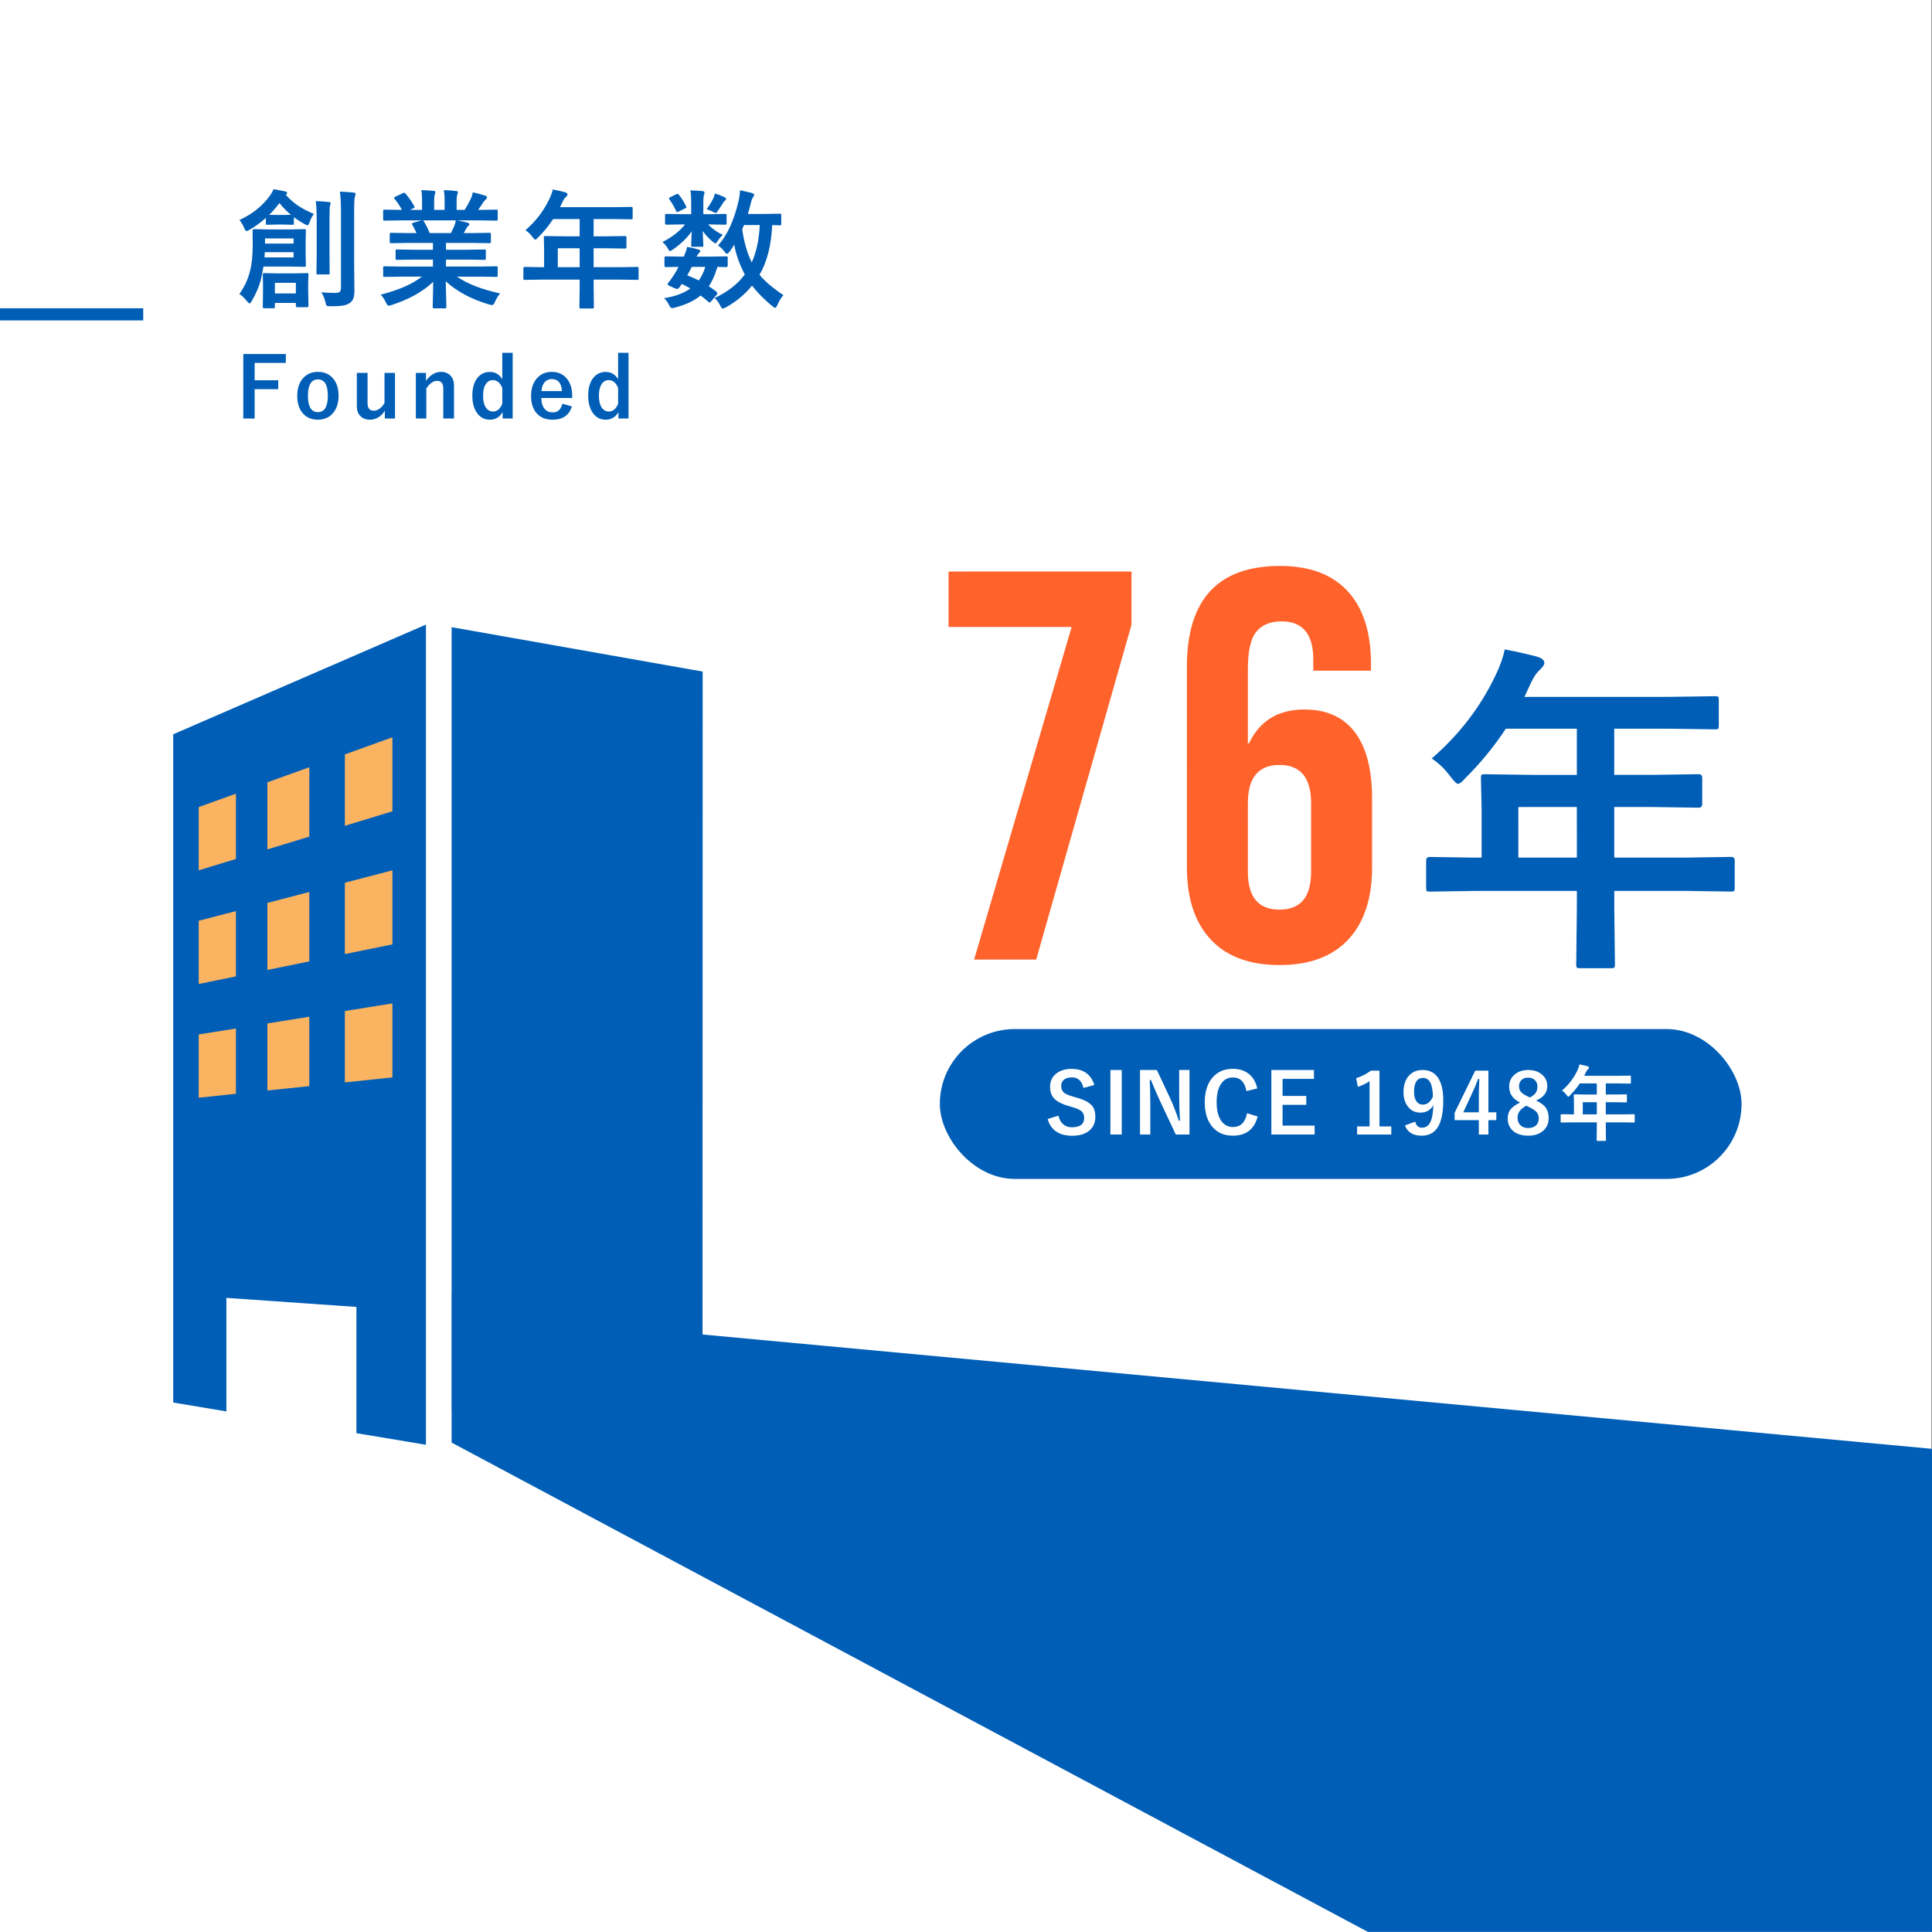
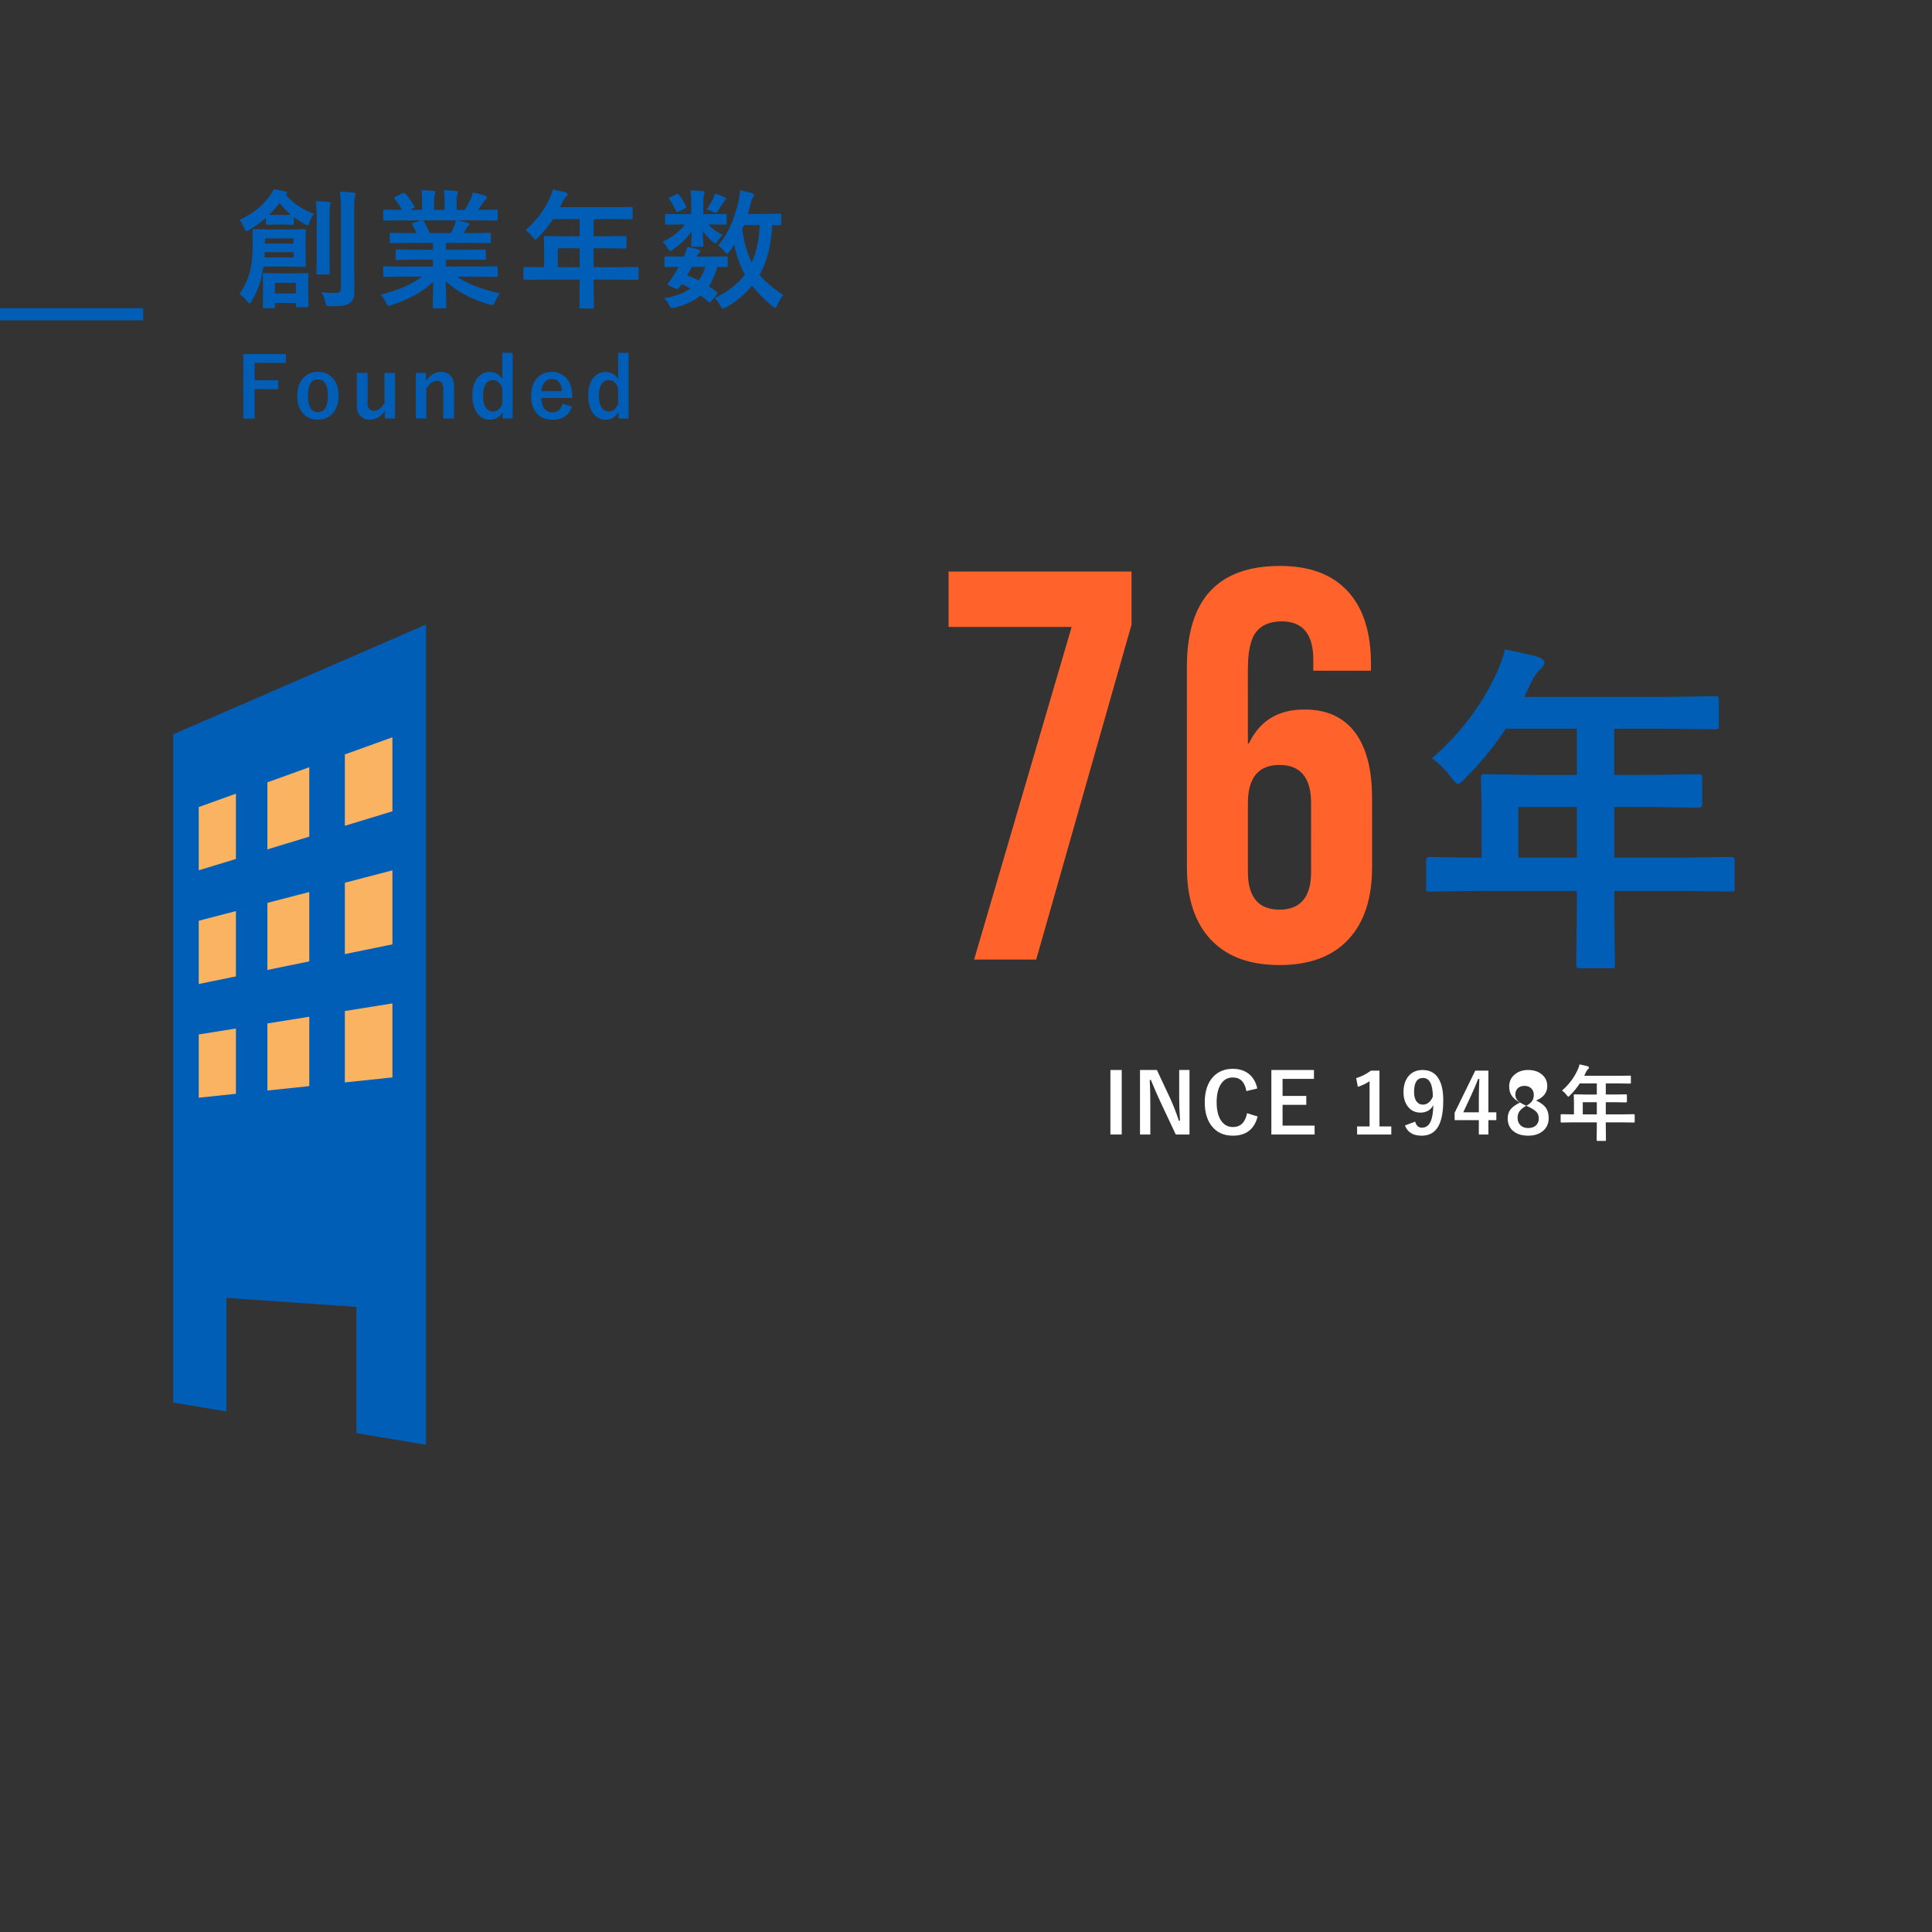
<svg xmlns="http://www.w3.org/2000/svg" id="_レイヤー_2" width="418" height="418" viewBox="0 0 418 418">
  <rect x="0" y="0" width="418" height="418" fill="#333333" stroke="none" />
  <defs>
    <style>.cls-1{fill:#ff632b;}.cls-1,.cls-2,.cls-3,.cls-4{stroke-width:0px;}.cls-5{fill:none;stroke:#005eb6;stroke-miterlimit:10;stroke-width:2.624px;}.cls-2{fill:#005eb6;}.cls-3{fill:#f9b361;}.cls-4{fill:#fff;}</style>
  </defs>
  <g id="_レイヤー_2-2">
-     <rect class="cls-4" width="417.913" height="418" />
-     <rect class="cls-2" x="203.34" y="222.642" width="173.456" height="32.425" rx="16.212" ry="16.212" />
-     <path class="cls-4" d="M236.769,234.741l-2.354.641c-.363-1.523-1.192-2.284-2.486-2.284-.785,0-1.385.184-1.801.553-.351.316-.527.738-.527,1.265,0,.656.202,1.154.606,1.493.369.305,1.022.586,1.959.843l.738.22c1.634.445,2.752,1.028,3.356,1.748.486.586.729,1.376.729,2.372,0,1.353-.48,2.395-1.441,3.127-.878.673-2.079,1.01-3.602,1.01-1.47,0-2.662-.34-3.575-1.019-.826-.615-1.391-1.482-1.695-2.6l2.319-.738c.193.861.571,1.511,1.133,1.95.486.381,1.075.571,1.766.571,1.78,0,2.67-.665,2.67-1.994,0-.668-.196-1.165-.589-1.493-.381-.322-1.092-.63-2.135-.922l-.72-.211c-1.552-.463-2.618-1.051-3.198-1.766-.486-.597-.729-1.408-.729-2.433,0-1.177.457-2.12,1.37-2.828.837-.656,1.936-.984,3.294-.984,2.536,0,4.173,1.159,4.911,3.478Z" />
    <path class="cls-4" d="M242.694,231.499v13.958h-2.451v-13.958h2.451Z" />
    <path class="cls-4" d="M257.354,231.499v13.958h-2.969l-3.382-7.194c-.72-1.552-1.388-3.089-2.003-4.612h-.246c.082,1.546.123,3.227.123,5.042v6.764h-2.231v-13.958h3.654l2.899,6.184c.714,1.581,1.332,3.177,1.854,4.787h.246c-.117-1.897-.176-3.601-.176-5.112v-5.859h2.231Z" />
    <path class="cls-4" d="M272.02,235.496l-2.354.571c-.346-1.968-1.324-2.951-2.934-2.951-1.142,0-2.023.509-2.644,1.528-.574.937-.861,2.214-.861,3.83,0,1.839.372,3.235,1.116,4.19.615.785,1.411,1.177,2.389,1.177,1.663,0,2.688-.996,3.075-2.987l2.293.703c-.714,2.77-2.509,4.155-5.385,4.155-1.968,0-3.499-.712-4.594-2.135-.978-1.271-1.467-2.963-1.467-5.077,0-2.43.632-4.298,1.897-5.604,1.072-1.101,2.46-1.651,4.164-1.651,1.511,0,2.741.427,3.689,1.282.808.732,1.347,1.722,1.616,2.969Z" />
    <path class="cls-4" d="M284.282,231.499v1.924h-6.79v3.689h5.13v1.924h-5.13v4.497h6.931v1.924h-9.355v-13.958h9.215Z" />
    <path class="cls-4" d="M298.459,231.64v12.069h2.556v1.748h-7.397v-1.748h2.697v-9.785c-.738.504-1.584.911-2.539,1.221l-.36-1.889c1.095-.316,2.161-.855,3.198-1.616h1.845Z" />
    <path class="cls-4" d="M306.177,242.673c.24.873.72,1.309,1.441,1.309.843,0,1.467-.419,1.871-1.256.375-.791.583-2.003.624-3.637-.58,1.089-1.514,1.634-2.802,1.634-1.142,0-2.056-.451-2.741-1.353-.609-.802-.914-1.827-.914-3.074,0-1.581.425-2.805,1.274-3.672.732-.75,1.687-1.124,2.864-1.124,1.511,0,2.644.594,3.4,1.783.709,1.107,1.063,2.705,1.063,4.796,0,2.834-.466,4.872-1.397,6.114-.761,1.013-1.856,1.52-3.285,1.52-1.851,0-3.054-.738-3.61-2.214l2.214-.826ZM310.007,237.27c-.018-2.7-.726-4.049-2.126-4.049-1.294,0-1.941,1.007-1.941,3.022,0,.919.193,1.625.58,2.117.334.422.77.632,1.309.632.949,0,1.675-.574,2.179-1.722Z" />
    <path class="cls-4" d="M322.027,231.64v9.012h1.713v1.695h-1.713v3.11h-2.073v-3.11h-5.236v-1.59l4.463-9.118h2.846ZM319.954,240.652v-3.022c0-.96.035-2.363.105-4.208h-.246c-.41,1.078-.919,2.275-1.528,3.593l-1.695,3.637h3.364Z" />
-     <path class="cls-4" d="M332.346,238.096c1.048.498,1.777,1.066,2.187,1.704.357.556.536,1.256.536,2.099,0,1.224-.457,2.187-1.37,2.89-.791.615-1.81.922-3.057.922-1.458,0-2.588-.378-3.391-1.133-.703-.662-1.054-1.531-1.054-2.609,0-.826.243-1.517.729-2.073.41-.468,1.054-.919,1.933-1.353-.884-.457-1.511-.998-1.88-1.625-.305-.521-.457-1.148-.457-1.88,0-1.078.425-1.956,1.274-2.635.755-.603,1.698-.905,2.829-.905,1.3,0,2.34.366,3.118,1.098.679.632,1.019,1.423,1.019,2.372,0,1.423-.805,2.465-2.416,3.127ZM330.228,239.229c-.697.386-1.192.791-1.485,1.212-.269.392-.404.855-.404,1.388,0,.714.231,1.277.694,1.687.41.363.94.545,1.59.545.761,0,1.347-.211,1.757-.632.363-.369.545-.855.545-1.458,0-.574-.179-1.051-.536-1.432-.322-.334-.87-.685-1.643-1.054l-.518-.255ZM331.019,237.446c.627-.328,1.063-.697,1.309-1.107.205-.346.307-.773.307-1.282,0-.615-.217-1.101-.65-1.458-.363-.299-.817-.448-1.362-.448-.632,0-1.13.187-1.493.562-.322.334-.483.77-.483,1.309,0,.509.155.931.466,1.265.281.31.75.621,1.406.931l.501.228Z" />
+     <path class="cls-4" d="M332.346,238.096c1.048.498,1.777,1.066,2.187,1.704.357.556.536,1.256.536,2.099,0,1.224-.457,2.187-1.37,2.89-.791.615-1.81.922-3.057.922-1.458,0-2.588-.378-3.391-1.133-.703-.662-1.054-1.531-1.054-2.609,0-.826.243-1.517.729-2.073.41-.468,1.054-.919,1.933-1.353-.884-.457-1.511-.998-1.88-1.625-.305-.521-.457-1.148-.457-1.88,0-1.078.425-1.956,1.274-2.635.755-.603,1.698-.905,2.829-.905,1.3,0,2.34.366,3.118,1.098.679.632,1.019,1.423,1.019,2.372,0,1.423-.805,2.465-2.416,3.127ZM330.228,239.229c-.697.386-1.192.791-1.485,1.212-.269.392-.404.855-.404,1.388,0,.714.231,1.277.694,1.687.41.363.94.545,1.59.545.761,0,1.347-.211,1.757-.632.363-.369.545-.855.545-1.458,0-.574-.179-1.051-.536-1.432-.322-.334-.87-.685-1.643-1.054l-.518-.255Zc.627-.328,1.063-.697,1.309-1.107.205-.346.307-.773.307-1.282,0-.615-.217-1.101-.65-1.458-.363-.299-.817-.448-1.362-.448-.632,0-1.13.187-1.493.562-.322.334-.483.77-.483,1.309,0,.509.155.931.466,1.265.281.31.75.621,1.406.931l.501.228Z" />
    <path class="cls-4" d="M340.105,242.831l-2.249.035c-.1,0-.158-.012-.176-.035s-.026-.076-.026-.158v-1.432c0-.117.067-.176.202-.176l2.249.035h.43v-2.521l-.035-1.616c0-.094.012-.149.035-.167s.082-.026.176-.026l2.468.035h2.302v-2.398h-3.689c-.603.919-1.306,1.777-2.108,2.574-.17.193-.296.29-.378.29-.064,0-.184-.114-.36-.343-.299-.41-.632-.735-1.001-.975,1.441-1.247,2.55-2.697,3.329-4.348.228-.474.384-.914.466-1.318.761.152,1.338.284,1.731.395.217.076.325.179.325.307,0,.088-.073.202-.22.343-.164.141-.316.357-.457.65l-.36.773h7.432l2.468-.035c.094,0,.149.012.167.035s.026.076.026.158v1.335c0,.094-.012.149-.035.167s-.076.026-.158.026l-2.468-.035h-2.767v2.398h1.924l2.46-.035c.123,0,.184.064.184.193v1.353c0,.129-.061.193-.184.193l-2.46-.035h-1.924v2.626h3.812l2.249-.035c.129,0,.193.059.193.176v1.432c0,.088-.01.142-.031.163s-.075.031-.163.031l-2.249-.035h-3.812v.878l.035,2.934c0,.094-.015.152-.044.176-.018.018-.07.026-.158.026h-1.599c-.105,0-.167-.015-.184-.044-.018-.018-.026-.07-.026-.158l.035-2.934v-.878h-5.376ZM342.442,241.1h3.039v-2.626h-3.039v2.626Z" />
    <path class="cls-1" d="M231.855,135.645l-26.626.004v-11.993s39.578-.006,39.578-.006v11.513s-20.617,72.442-20.617,72.442l-13.433.002,21.098-71.962Z" />
    <path class="cls-1" d="M261.957,203.281c-3.439-3.676-5.159-8.874-5.16-15.59l-.006-43.415c-.002-14.551,6.713-21.829,20.146-21.831,6.396,0,11.274,1.818,14.633,5.454,3.359,3.639,5.039,8.856,5.04,15.651v1.559l-12.473.002v-2.399c0-5.517-2.281-8.276-6.838-8.275-2.479,0-4.318.761-5.517,2.279-1.199,1.52-1.798,4.198-1.798,8.036l.002,16.071h.24c2.318-4.877,6.315-7.317,11.993-7.318,4.798,0,8.435,1.639,10.915,4.916,2.478,3.279,3.719,8.035,3.72,14.272l.002,14.991c0,6.716-1.718,11.915-5.155,15.592-3.439,3.679-8.395,5.518-14.872,5.519s-11.435-1.837-14.873-5.515ZM283.664,188.647l-.002-14.871c0-5.517-2.28-8.276-6.838-8.275-4.558,0-6.836,2.76-6.835,8.277l.002,14.871c0,5.438,2.28,8.155,6.837,8.155,4.558,0,6.836-2.718,6.836-8.156Z" />
    <path class="cls-2" d="M318.767,192.762l-9.37.148c-.415,0-.659-.049-.732-.146-.073-.097-.11-.317-.11-.659v-5.966c0-.488.279-.732.841-.732l9.37.145h1.793s-.001-10.505-.001-10.505l-.148-6.734c0-.39.049-.622.146-.695.097-.073.342-.11.732-.11l10.285.145h9.59s-.001-9.993-.001-9.993l-15.373.002c-2.513,3.831-5.441,7.406-8.783,10.725-.708.806-1.232,1.208-1.573,1.208-.269,0-.769-.476-1.501-1.427-1.244-1.707-2.636-3.061-4.173-4.062,6.002-5.198,10.625-11.238,13.87-18.12.951-1.976,1.597-3.806,1.939-5.49,3.172.634,5.576,1.183,7.211,1.646.903.317,1.355.744,1.355,1.281,0,.366-.306.842-.915,1.427-.683.586-1.317,1.489-1.903,2.709l-1.5,3.221,30.965-.005,10.285-.148c.39,0,.622.049.695.146.073.098.11.317.11.659v5.563c0,.39-.048.622-.145.695-.098.073-.317.11-.659.11l-10.285-.145-11.53.002v9.992s8.017-.001,8.017-.001l10.249-.148c.512,0,.769.269.769.805v5.636c0,.537-.255.805-.768.805l-10.249-.145h-8.016s.002,10.945.002,10.945l15.885-.002,9.37-.148c.536,0,.805.244.805.732v5.966c0,.366-.042.592-.127.677-.085.086-.311.128-.677.128l-9.37-.145-15.885.002v3.66s.149,12.224.149,12.224c0,.39-.061.635-.183.732-.073.073-.293.11-.659.11h-6.662c-.439,0-.695-.06-.769-.182-.073-.073-.11-.293-.11-.659l.144-12.224v-3.66s-22.401.003-22.401.003ZM328.502,185.55l12.664-.002-.002-10.943-12.664.002.002,10.943Z" />
    <polygon class="cls-2" points="37.475 303.447 48.981 305.37 48.981 280.803 77.114 282.763 77.114 310.073 92.156 312.587 92.156 135.135 37.475 158.867 37.475 303.447" />
    <polygon class="cls-3" points="74.611 163.223 84.902 159.515 84.902 175.529 74.611 178.664 74.611 163.223" />
    <polygon class="cls-3" points="74.611 190.982 84.902 188.304 84.902 204.317 74.611 206.423 74.611 190.982" />
    <polygon class="cls-3" points="74.611 218.742 84.902 217.092 84.902 233.106 74.611 234.183 74.611 218.742" />
    <polygon class="cls-3" points="57.849 169.261 66.915 165.996 66.915 181.009 57.849 183.771 57.849 169.261" />
    <polygon class="cls-3" points="57.849 195.345 66.915 192.986 66.915 207.999 57.849 209.854 57.849 195.345" />
    <polygon class="cls-3" points="57.849 221.429 66.915 219.976 66.915 234.989 57.849 235.938 57.849 221.429" />
    <polygon class="cls-3" points="42.995 174.613 51.042 171.714 51.042 185.844 42.995 188.296 42.995 174.613" />
    <polygon class="cls-3" points="42.995 199.211 51.042 197.117 51.042 211.247 42.995 212.894 42.995 199.211" />
    <polygon class="cls-3" points="42.995 223.81 51.042 222.52 51.042 236.65 42.995 237.493 42.995 223.81" />
-     <polygon class="cls-2" points="418 313.463 151.996 288.727 152.027 145.299 97.71 135.693 97.71 279.573 97.689 279.573 97.689 305.021 97.71 305.021 97.71 312.111 295.943 417.974 418 417.974 418 313.463" />
    <path class="cls-2" d="M51.793,63.6c1.084-1.522,1.84-3.134,2.268-4.837.41-1.522.615-3.43.615-5.725l-.027-3.156c0-.201.091-.301.273-.301l3.225.055h4.537l3.184-.055c.145,0,.237.018.273.055.027.036.041.118.041.246l-.055,2.282v3.02l.055,2.241c0,.145-.023.232-.068.26-.027.027-.109.041-.246.041l-3.184-.055h-5.685c-.191,1.211-.396,2.227-.615,3.047-.365,1.375-1.007,2.851-1.927,4.427-.201.337-.36.506-.478.506-.091,0-.278-.169-.56-.506-.529-.665-1.071-1.18-1.626-1.544ZM59.172,40.945c.865.127,1.726.287,2.583.478.246.055.369.173.369.355,0,.137-.101.26-.301.369.938,1.047,1.931,1.899,2.979,2.555.765.492,1.799,1.02,3.102,1.585-.383.519-.693,1.116-.929,1.79-.155.446-.292.67-.41.67-.109,0-.319-.082-.629-.246-.829-.447-1.612-.952-2.35-1.517v1.339c0,.155-.019.246-.055.273-.037.027-.119.041-.246.041l-1.899-.055h-1.626l-1.899.055c-.164,0-.265-.019-.301-.055-.027-.037-.041-.123-.041-.26v-1.175c-1.23,1.084-2.414,1.945-3.553,2.583-.346.182-.56.273-.642.273-.119,0-.278-.214-.478-.642-.273-.665-.62-1.253-1.039-1.763,2.788-1.284,4.969-3.02,6.545-5.206.383-.519.656-1.002.82-1.448ZM66.742,66.182c0,.191-.109.287-.328.287h-2.091c-.21,0-.314-.096-.314-.287v-.642h-4.537v.834c0,.155-.019.246-.055.273-.037.027-.119.041-.246.041h-2.022c-.137,0-.224-.019-.26-.055-.019-.037-.027-.123-.027-.26l.041-3.307v-1.599l-.041-2.063c0-.155.018-.246.055-.273.036-.027.118-.041.246-.041l2.924.055h3.389l2.952-.055c.145,0,.237.018.273.055.027.036.041.123.041.26l-.068,1.735v1.763l.068,3.279ZM63.517,55.688v-1.12h-6.217l-.082,1.12h6.299ZM63.517,51.589h-6.176v1.107h6.176v-1.107ZM58.243,46.478c.191.018.697.027,1.517.027h1.626c.875,0,1.394-.009,1.558-.027-.856-.702-1.686-1.549-2.487-2.542-.747.993-1.485,1.84-2.214,2.542ZM64.009,61.195h-4.537v2.296h4.537v-2.296ZM71.539,44.019c0,.018-.055.223-.164.615-.055.264-.082,1.261-.082,2.992v7.72l.027,3.703c0,.145-.016.237-.048.273-.032.036-.112.055-.239.055h-2.296c-.137,0-.219-.019-.246-.055-.019-.046-.027-.137-.027-.273l.055-3.703v-7.693c0-1.886-.068-3.266-.205-4.14,1.002.027,1.954.091,2.856.191.246.027.369.132.369.314ZM69.503,63.244c.938.091,1.945.137,3.02.137.492,0,.824-.087.998-.26.164-.164.246-.451.246-.861v-16.793c0-1.667-.078-3.002-.232-4.004,1.102.036,2.095.104,2.979.205.282.027.424.127.424.301,0,.082-.05.287-.15.615-.109.227-.164,1.17-.164,2.828v11.847l.055,5.561c0,.774-.078,1.362-.232,1.763-.155.401-.415.729-.779.984-.437.282-.957.469-1.558.56-.592.091-1.481.137-2.665.137-.437,0-.702-.05-.793-.15-.073-.082-.155-.333-.246-.752-.219-.902-.519-1.608-.902-2.118Z" />
    <path class="cls-2" d="M86.767,59.856l-3.539.055c-.155,0-.251-.019-.287-.055-.027-.037-.041-.119-.041-.246v-1.667c0-.155.018-.251.055-.287.036-.027.127-.041.273-.041l3.539.055h6.901v-1.503h-3.935l-3.867.055c-.146,0-.228-.019-.246-.055-.019-.027-.027-.114-.027-.26v-1.599c0-.164.014-.26.041-.287s.104-.041.232-.041l3.867.055h3.935v-1.476h-5.261l-3.744.055c-.164,0-.26-.019-.287-.055-.037-.027-.055-.101-.055-.219v-1.653c0-.155.022-.246.068-.273.036-.027.127-.041.273-.041l3.744.055h1.708c-.31-.692-.606-1.28-.888-1.763-.064-.119-.096-.205-.096-.26,0-.082.096-.155.287-.219l1.817-.506h-4.468l-3.539.055c-.155,0-.251-.019-.287-.055-.027-.037-.041-.119-.041-.246v-1.735c0-.164.018-.264.055-.301.036-.027.127-.041.273-.041l3.539.055h.191c-.355-.711-.888-1.512-1.599-2.405-.064-.073-.096-.137-.096-.191,0-.082.109-.178.328-.287l1.612-.752c.118-.055.205-.082.26-.082.082,0,.173.063.273.191.82.984,1.448,1.89,1.886,2.719.055.1.082.168.082.205,0,.063-.105.155-.314.273l-.67.328h2.596v-1.845c0-1.102-.055-1.913-.164-2.432,1.129.036,2.031.091,2.706.164.227.027.342.109.342.246,0,.091-.037.25-.109.478-.109.264-.164.779-.164,1.544v1.845h2.268v-1.817c0-1.12-.06-1.94-.178-2.46,1.184.036,2.081.1,2.692.191.246.027.369.114.369.26,0,.1-.037.246-.109.437-.119.264-.178.779-.178,1.544v1.845h1.735c.483-.747.911-1.512,1.284-2.296.237-.492.396-.993.478-1.503.883.173,1.785.414,2.706.724.246.082.369.2.369.355,0,.164-.091.323-.273.478-.164.137-.324.314-.478.533-.237.373-.62.943-1.148,1.708h.396l3.525-.055c.145,0,.232.022.26.068.027.036.041.127.041.273v1.735c0,.145-.019.232-.055.26-.037.027-.119.041-.246.041l-3.525-.055h-4.906c.774.145,1.512.314,2.214.506.246.063.369.178.369.342,0,.173-.105.309-.314.41-.055.036-.183.232-.383.588l-.506.902h1.817l3.744-.055c.155,0,.246.018.273.055.027.036.041.123.041.26v1.653c0,.182-.105.273-.314.273l-3.744-.055h-5.657v1.476h4.455l3.853-.055c.155,0,.246.022.273.068.027.036.041.123.041.26v1.599c0,.145-.016.234-.048.266-.032.032-.121.048-.266.048l-3.853-.055h-4.455v1.503h7.365l3.525-.055c.145,0,.232.022.26.068.027.036.041.123.041.26v1.667c0,.137-.016.221-.048.253-.032.032-.116.048-.253.048l-3.525-.055h-4.988c2.177,1.53,5.283,2.742,9.319,3.635-.437.537-.802,1.139-1.093,1.804-.201.483-.406.724-.615.724-.082,0-.296-.046-.642-.137-3.771-1.093-6.906-2.765-9.401-5.015l.137,5.534c0,.145-.019.237-.055.273-.037.027-.119.041-.246.041h-2.378c-.191,0-.287-.105-.287-.314,0-.091.009-.383.027-.875.045-1.503.073-3.02.082-4.55-2.223,2.122-5.216,3.794-8.978,5.015-.31.109-.524.164-.642.164-.183,0-.387-.242-.615-.724-.374-.756-.747-1.317-1.121-1.681,3.826-.956,6.8-2.255,8.923-3.894h-4.523ZM98.314,48.801c.091-.201.196-.574.314-1.12h-7.133c.045.018.118.091.219.219.501.847.92,1.689,1.257,2.528h4.591c.246-.474.496-1.016.752-1.626Z" />
    <path class="cls-2" d="M117.049,60.498l-3.498.055c-.155,0-.246-.019-.273-.055-.027-.037-.041-.119-.041-.246v-2.227c0-.183.104-.273.314-.273l3.498.055h.67v-3.922l-.055-2.514c0-.146.018-.232.055-.26.036-.027.127-.041.273-.041l3.84.055h3.58v-3.73h-5.739c-.938,1.43-2.032,2.765-3.28,4.004-.265.301-.46.451-.588.451-.101,0-.287-.178-.56-.533-.465-.638-.984-1.143-1.558-1.517,2.241-1.94,3.967-4.195,5.179-6.764.355-.738.596-1.421.724-2.05,1.184.237,2.081.442,2.692.615.337.118.506.278.506.478,0,.137-.114.314-.342.533-.255.219-.492.555-.711,1.011l-.56,1.202h11.56l3.84-.055c.145,0,.232.018.26.055.027.036.041.118.041.246v2.077c0,.145-.019.232-.055.26-.037.027-.119.041-.246.041l-3.84-.055h-4.304v3.73h2.993l3.826-.055c.191,0,.287.1.287.301v2.104c0,.2-.096.301-.287.301l-3.826-.055h-2.993v4.086h5.93l3.498-.055c.2,0,.301.091.301.273v2.227c0,.137-.016.221-.048.253-.032.032-.116.048-.253.048l-3.498-.055h-5.93v1.366l.055,4.564c0,.145-.023.237-.068.273-.027.027-.109.041-.246.041h-2.487c-.164,0-.26-.023-.287-.068-.027-.027-.041-.109-.041-.246l.055-4.564v-1.366h-8.363ZM120.684,57.806h4.728v-4.086h-4.728v4.086Z" />
    <path class="cls-2" d="M153.395,46.342l3.471-.055c.164,0,.264.018.301.055.027.036.041.127.041.273v1.681c0,.155-.023.246-.068.273-.037.027-.128.041-.273.041l-3.471-.055h-.191c.911.965,1.972,1.717,3.184,2.255-.392.337-.811.852-1.257,1.544-.119.191-.228.287-.328.287-.137,0-.392-.16-.765-.478-.656-.538-1.325-1.266-2.009-2.186.018.637.05,1.353.096,2.145.036.537.055.856.055.956,0,.145-.023.237-.068.273-.037.027-.119.041-.246.041h-2.022c-.146,0-.232-.019-.26-.055-.027-.037-.041-.123-.041-.26,0-.037.014-.41.041-1.12.036-.638.059-1.271.068-1.899-1.011,1.43-2.346,2.724-4.004,3.881-.319.246-.551.369-.697.369-.109,0-.251-.16-.424-.478-.337-.61-.738-1.102-1.202-1.476,2.05-1.02,3.68-2.287,4.892-3.799h-.588l-3.471.055c-.183,0-.273-.105-.273-.314v-1.681c0-.155.018-.251.055-.287.027-.027.1-.041.219-.041l3.471.055h1.913v-2.719c0-.993-.06-1.804-.178-2.432,1.102.027,1.999.082,2.692.164.246.027.369.132.369.314,0,.082-.023.191-.068.328-.046.127-.073.223-.082.287-.073.219-.109.779-.109,1.681v2.378h1.23ZM143.679,64.515c2.378-.374,4.272-1.075,5.685-2.104-.693-.392-1.312-.72-1.858-.984l-.41.615c-.237.319-.433.478-.588.478-.119,0-.278-.046-.478-.137l-1.175-.533c-.292-.137-.437-.251-.437-.342,0-.027.045-.119.137-.273.364-.447.756-.989,1.175-1.626.328-.483.688-1.107,1.08-1.872-.774.009-1.481.022-2.118.041-.419.009-.638.014-.656.014-.183,0-.273-.101-.273-.301v-1.708c0-.21.091-.314.273-.314l3.498.055h.396c.383-.82.624-1.522.724-2.104.965.155,1.808.35,2.528.588.227.091.342.196.342.314s-.087.25-.26.396c-.21.2-.396.469-.56.806h2.911l3.498-.055c.164,0,.26.018.287.055.027.036.041.123.041.26v1.708c0,.2-.109.301-.328.301-.019,0-.219-.005-.601-.014-.41-.019-.843-.032-1.298-.041-.501,1.722-1.121,3.12-1.858,4.195.428.282.979.674,1.653,1.175.137.137.205.25.205.342,0,.1-.06.219-.178.355l-1.148,1.353c-.155.2-.273.301-.355.301-.046,0-.132-.046-.26-.137-.647-.583-1.216-1.048-1.708-1.394-1.321,1.139-3.175,2.013-5.562,2.624-.301.073-.501.109-.601.109-.228,0-.456-.242-.683-.724-.265-.547-.611-1.02-1.039-1.421ZM146.863,42.12c.537.637,1.061,1.466,1.571,2.487.045.082.068.145.068.191,0,.1-.087.196-.26.287l-1.435.697c-.137.073-.237.109-.301.109-.091,0-.164-.073-.219-.219-.328-.774-.806-1.608-1.435-2.501-.082-.109-.123-.191-.123-.246,0-.082.086-.164.26-.246l1.339-.656c.137-.064.232-.096.287-.096.073,0,.155.063.246.191ZM148.681,59.582c.711.255,1.544.619,2.501,1.093.61-.838,1.084-1.817,1.421-2.938h-2.938c-.365.756-.693,1.371-.984,1.845ZM152.889,45.249c.574-.774,1.039-1.522,1.394-2.241.173-.337.305-.72.396-1.148.793.246,1.485.514,2.077.806.227.127.342.241.342.342,0,.137-.078.268-.232.396-.183.145-.333.323-.451.533-.492.783-.856,1.339-1.093,1.667-.183.319-.328.478-.437.478s-.355-.101-.738-.301c-.501-.237-.92-.415-1.257-.533ZM155.349,53.119c1.968-2.177,3.448-5.379,4.441-9.606.173-.711.278-1.494.314-2.35,1.43.309,2.282.506,2.555.588.337.109.506.25.506.424,0,.1-.105.305-.314.615-.183.319-.324.729-.424,1.23-.091.41-.296,1.166-.615,2.268h3.607l3.307-.055c.145,0,.232.018.26.055.027.036.041.118.041.246v1.913c0,.145-.019.232-.055.26-.037.027-.119.041-.246.041-.019,0-.196-.005-.533-.014-.346-.019-.72-.032-1.121-.041-.21,4.418-1.125,8.002-2.747,10.754,1.102,1.366,2.829,2.837,5.179,4.414-.465.465-.902,1.175-1.312,2.132-.191.41-.351.615-.478.615-.109,0-.306-.114-.588-.342-1.813-1.503-3.289-2.992-4.427-4.468-1.476,1.849-3.348,3.411-5.616,4.687-.374.191-.606.287-.697.287-.164,0-.351-.214-.56-.642-.31-.665-.711-1.216-1.202-1.653,2.824-1.33,4.996-3.029,6.518-5.097-1.13-2.132-1.895-4.277-2.296-6.436-.31.537-.647,1.043-1.011,1.517-.246.301-.424.451-.533.451-.137,0-.333-.169-.588-.506-.401-.529-.856-.956-1.366-1.284ZM164.381,48.692h-3.416l-.383.929c.391,2.778,1.08,5.165,2.063,7.16,1.002-2.214,1.58-4.91,1.735-8.089Z" />
    <path class="cls-2" d="M61.84,76.591v1.924h-6.746v3.76h5.104v1.924h-5.104v6.351h-2.451v-13.958h9.197Z" />
    <path class="cls-2" d="M68.788,80.456c1.441,0,2.568.518,3.382,1.555.72.919,1.08,2.117,1.08,3.593,0,1.704-.463,3.031-1.388,3.979-.796.814-1.827,1.221-3.092,1.221-1.452,0-2.583-.518-3.391-1.555-.714-.914-1.072-2.111-1.072-3.593,0-1.698.466-3.025,1.397-3.979.802-.814,1.83-1.221,3.083-1.221ZM68.788,82.09c-1.441,0-2.161,1.177-2.161,3.531s.714,3.549,2.143,3.549c1.441,0,2.161-1.183,2.161-3.549s-.714-3.531-2.143-3.531Z" />
    <path class="cls-2" d="M85.46,80.676v9.873h-2.196v-1.704c-.381.644-.876,1.142-1.485,1.493-.539.31-1.113.466-1.722.466-.896,0-1.605-.276-2.126-.826-.486-.521-.729-1.218-.729-2.091v-7.212h2.319v6.562c0,1.083.463,1.625,1.388,1.625.445,0,.896-.182,1.353-.545.387-.31.697-.694.931-1.151v-6.491h2.266Z" />
    <path class="cls-2" d="M92.168,80.676v1.73c.433-.644.949-1.139,1.546-1.485.545-.31,1.11-.466,1.695-.466.896,0,1.602.293,2.117.878.469.527.703,1.224.703,2.091v7.124h-2.319v-6.491c0-1.107-.457-1.66-1.37-1.66-.422,0-.855.17-1.3.509-.381.299-.714.688-1.001,1.168v6.474h-2.266v-9.873h2.196Z" />
    <path class="cls-2" d="M110.919,76.336v14.213h-2.179v-1.37c-.638,1.083-1.561,1.625-2.767,1.625-1.183,0-2.123-.509-2.82-1.528-.638-.943-.958-2.178-.958-3.707,0-1.733.416-3.06,1.247-3.979.668-.744,1.511-1.116,2.53-1.116,1.183,0,2.082.524,2.697,1.572v-5.71h2.249ZM108.67,83.935c-.457-1.13-1.139-1.695-2.047-1.695-.656,0-1.174.307-1.555.922-.369.591-.553,1.405-.553,2.442,0,1.212.237,2.12.712,2.723.375.474.858.712,1.449.712.855,0,1.52-.55,1.994-1.651v-3.452Z" />
    <path class="cls-2" d="M123.796,86.104h-6.676c.012,1.031.252,1.821.72,2.372.428.498,1.016.747,1.766.747,1.06,0,1.754-.627,2.082-1.88l2.056.597c-.621,1.909-2.009,2.864-4.164,2.864-1.575,0-2.773-.509-3.593-1.528-.72-.89-1.08-2.091-1.08-3.601,0-1.71.469-3.039,1.406-3.988.802-.82,1.827-1.23,3.075-1.23,1.394,0,2.495.507,3.303,1.52.738.919,1.107,2.14,1.107,3.663v.466ZM121.582,84.611c-.111-1.728-.832-2.591-2.161-2.591-.72,0-1.28.264-1.678.791-.34.451-.536,1.051-.589,1.801h4.427Z" />
    <path class="cls-2" d="M135.983,76.336v14.213h-2.179v-1.37c-.638,1.083-1.561,1.625-2.767,1.625-1.183,0-2.123-.509-2.82-1.528-.638-.943-.958-2.178-.958-3.707,0-1.733.416-3.06,1.247-3.979.668-.744,1.511-1.116,2.53-1.116,1.183,0,2.082.524,2.697,1.572v-5.71h2.249ZM133.734,83.935c-.457-1.13-1.139-1.695-2.047-1.695-.656,0-1.174.307-1.555.922-.369.591-.553,1.405-.553,2.442,0,1.212.237,2.12.712,2.723.375.474.858.712,1.449.712.855,0,1.52-.55,1.994-1.651v-3.452Z" />
    <line class="cls-5" y1="68.008" x2="30.984" y2="68.008" />
  </g>
</svg>